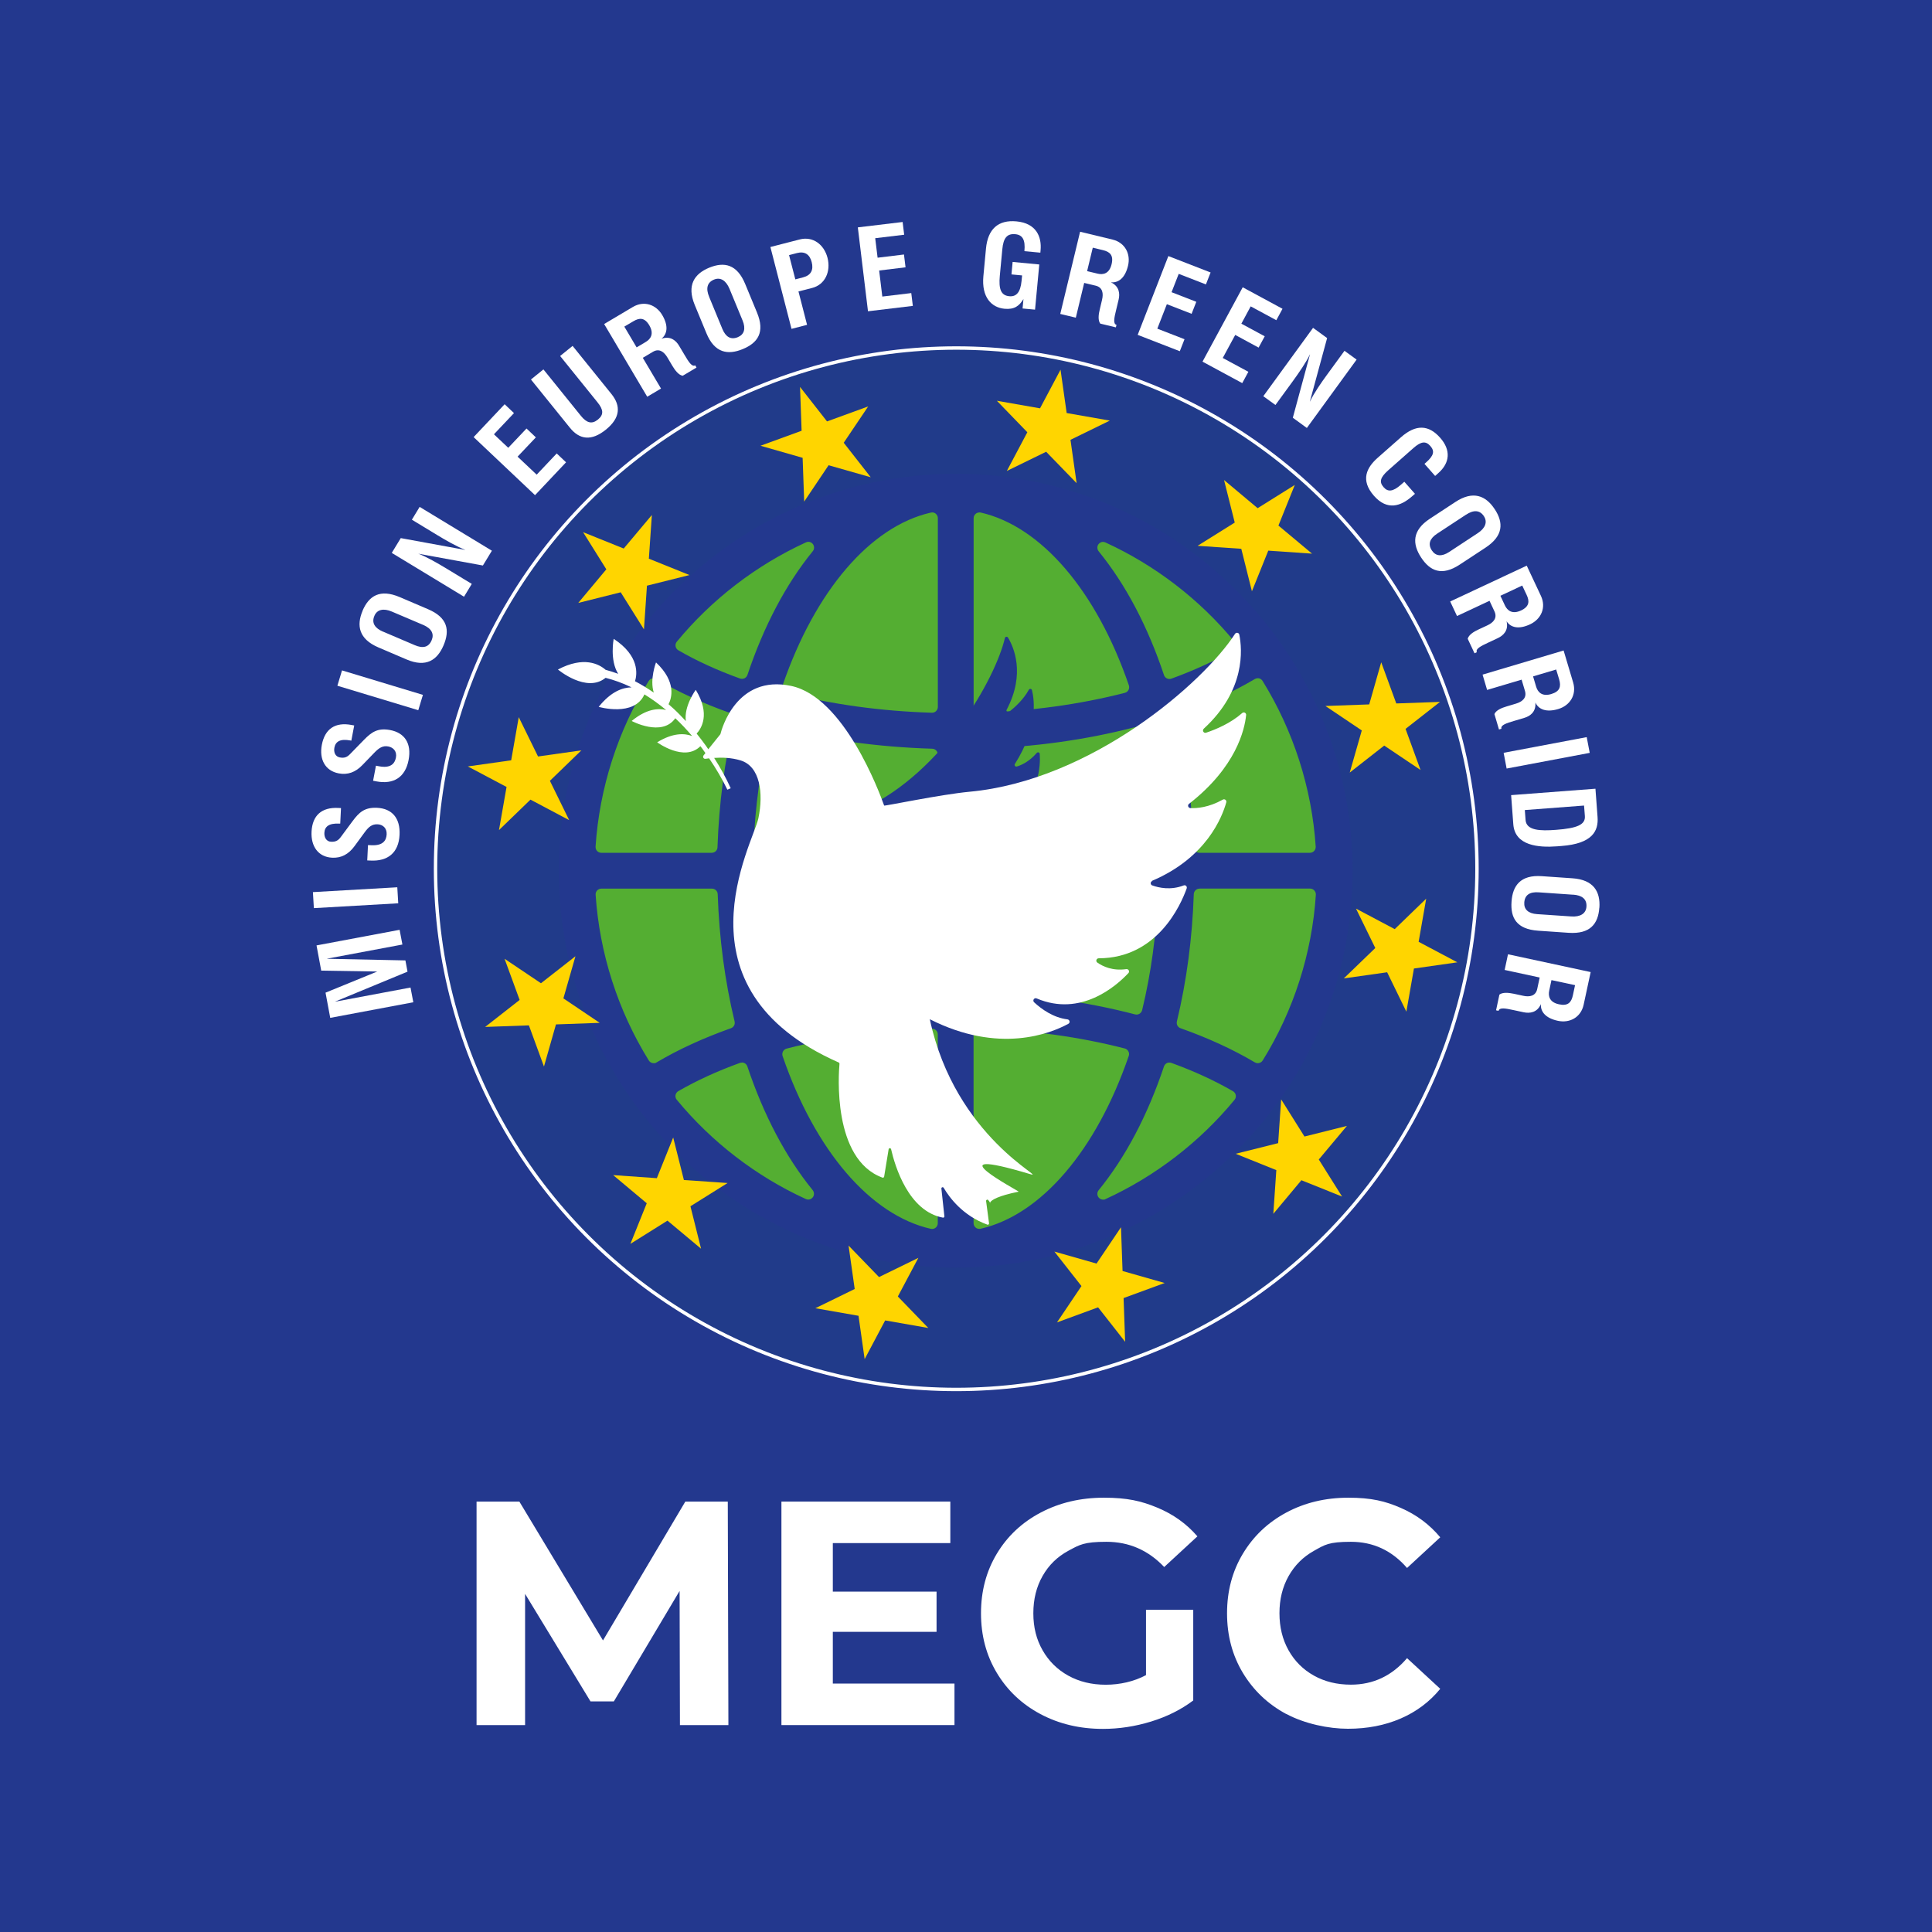
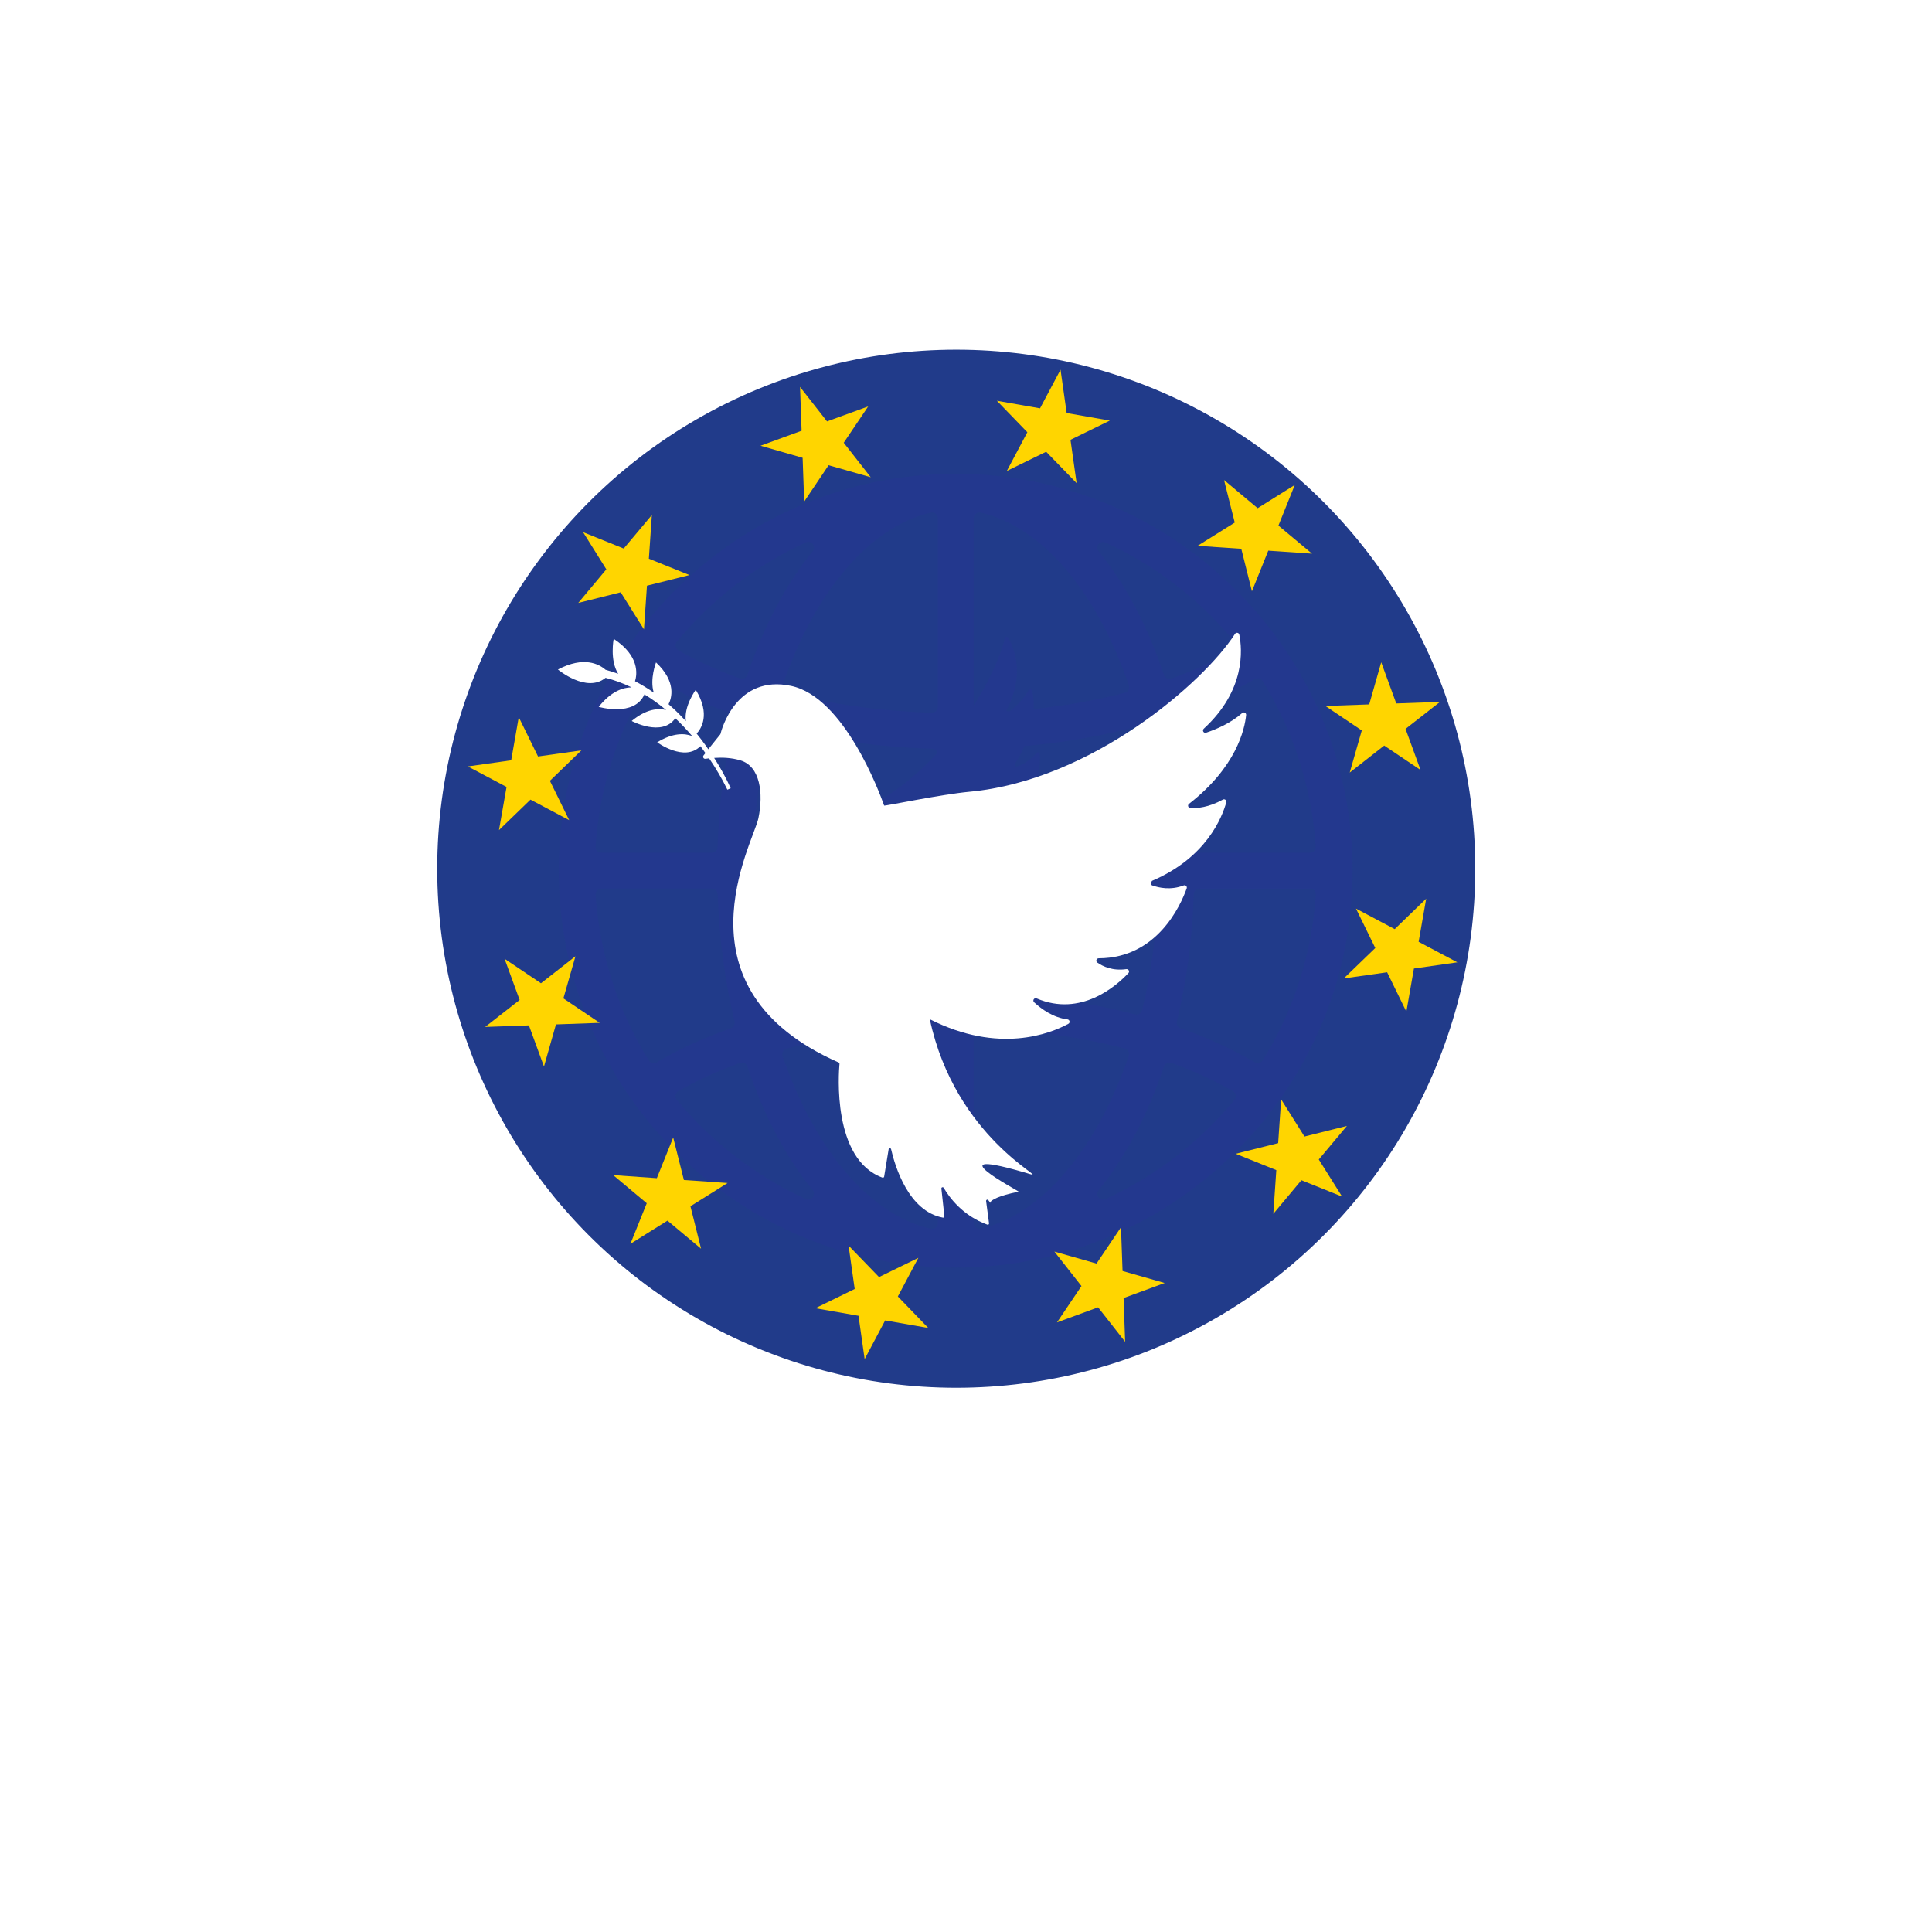
<svg xmlns="http://www.w3.org/2000/svg" xmlns:xlink="http://www.w3.org/1999/xlink" id="_Шар_1" data-name="Шар 1" version="1.1" viewBox="0 0 2834.6 2834.6">
  <defs>
    <style>
      .cls-1 {
        fill: #ffd500;
      }

      .cls-1, .cls-2, .cls-3, .cls-4, .cls-5 {
        stroke-width: 0px;
      }

      .cls-2 {
        fill: #23388e;
      }

      .cls-3 {
        fill: #54ae32;
      }

      .cls-4 {
        fill: url(#Degradado_sin_nombre_12-2);
      }

      .cls-6 {
        fill: #213b8a;
        stroke: url(#Degradado_sin_nombre_12);
        stroke-miterlimit: 10;
        stroke-width: 5px;
      }

      .cls-5 {
        fill: #fff;
      }
    </style>
    <linearGradient id="Degradado_sin_nombre_12" data-name="Degradado sin nombre 12" x1="636.4" y1="1274.6" x2="2169.7" y2="1274.6" gradientUnits="userSpaceOnUse">
      <stop offset="0" stop-color="#fff" />
      <stop offset="1" stop-color="#fff" />
    </linearGradient>
    <linearGradient id="Degradado_sin_nombre_12-2" data-name="Degradado sin nombre 12" x1="1287.5" y1="235" x2="2295.1" y2="235" gradientTransform="translate(-453.5 782.8) rotate(9.3)" xlink:href="#Degradado_sin_nombre_12" />
  </defs>
-   <rect class="cls-2" x="-169.2" y="-149.2" width="3212" height="3117.2" />
  <circle class="cls-6" cx="1403" cy="1274.6" r="764" />
-   <circle class="cls-3" cx="1403" cy="1274.6" r="569.6" />
  <path class="cls-2" d="M1402.2,1859.8c-321.1,0-582.3-261.2-582.3-582.3s261.2-582.3,582.3-582.3,582.3,261.2,582.3,582.3-261.2,582.3-582.3,582.3ZM1436.9,1509.1c-2.2,0-4.3.8-5.9,2.4-1.6,1.6-2.6,3.8-2.6,6v277.1c0,2.6,1.2,5,3.2,6.6,1.5,1.2,3.4,1.8,5.2,1.8s1.2,0,1.9-.2c88.6-20.1,169.8-114.9,217.4-253.6.8-2.2.6-4.7-.6-6.7-1.1-2.1-3-3.6-5.3-4.2-66.5-17.1-138.2-27-213.1-29.3,0,0-.2,0-.3,0ZM1367.2,1509.2c-74.9,2.4-146.6,12.2-213.1,29.3-2.3.6-4.2,2.1-5.3,4.2-1.1,2.1-1.3,4.5-.6,6.7,47.5,138.6,128.8,233.4,217.4,253.5.6.1,1.2.2,1.9.2,1.9,0,3.7-.6,5.2-1.8,2-1.6,3.2-4,3.2-6.6v-277.1c0-2.3-.9-4.5-2.6-6-1.6-1.5-3.7-2.4-5.9-2.4s-.2,0-.3,0ZM1088.5,1559c-1,0-1.9.2-2.9.5-33.3,12-63.7,26-90.4,41.4-2.1,1.2-3.6,3.4-4.1,5.8-.4,2.4.2,4.9,1.8,6.8,51,61.9,116.4,112.3,189.4,145.7,1.1.5,2.3.8,3.5.8,2.5,0,5-1.1,6.7-3.3,2.4-3.1,2.3-7.4-.1-10.5-39.6-48.7-71.8-109.8-95.9-181.6-.7-2.1-2.3-3.9-4.3-4.9-1.2-.6-2.4-.8-3.7-.8ZM1715.8,1558.9c-1.3,0-2.5.3-3.7.8-2,1-3.6,2.8-4.3,4.9-24.1,71.8-56.3,133-95.9,181.7-2.5,3-2.5,7.4-.1,10.5,1.6,2.1,4.1,3.3,6.7,3.3s2.4-.2,3.5-.8c72.9-33.4,138.4-83.8,189.3-145.7,1.6-1.9,2.2-4.4,1.8-6.8-.4-2.4-1.9-4.5-4.1-5.8-27-15.6-57.4-29.6-90.3-41.5-.9-.3-1.9-.5-2.9-.5ZM1759.9,1303.8c-4.5,0-8.3,3.6-8.4,8.1-2.2,64.7-10.5,127.5-24.8,186.8-1,4.2,1.3,8.5,5.4,9.9,40.4,14.3,77.1,31.2,109,50.1,1.3.8,2.8,1.2,4.3,1.2,2.8,0,5.6-1.4,7.2-4,45.4-73.1,72.4-157.2,78-243.2.1-2.3-.7-4.6-2.3-6.3-1.6-1.7-3.8-2.7-6.1-2.7h-162.2ZM882.2,1303.8c-2.3,0-4.5,1-6.1,2.7-1.6,1.7-2.4,4-2.2,6.3,5.7,85.9,32.7,170,78,243.1,1.6,2.6,4.3,4,7.2,4s2.9-.4,4.3-1.2c31.8-18.9,68.5-35.7,109-50.1,4.1-1.4,6.4-5.7,5.4-9.9-14.3-59.3-22.6-122.1-24.8-186.8-.1-4.5-3.9-8.1-8.4-8.1h-162.2ZM1114,1303.8c-2.3,0-4.5.9-6.1,2.6-1.6,1.6-2.4,3.9-2.3,6.2,2.3,58.5,10,115.5,23.1,169.6.5,2.2,1.9,4.1,3.9,5.2,1.3.8,2.8,1.2,4.3,1.2s1.4,0,2.1-.3c71.8-18.7,148.7-29.4,228.7-31.8,4.5-.1,8.2-3.9,8.2-8.4v-135.9c0-4.6-3.8-8.4-8.4-8.4h-253.5ZM1436.9,1303.8c-4.6,0-8.4,3.8-8.4,8.4v135.9c0,4.5,3.6,8.3,8.2,8.4,80,2.4,157,13.1,228.7,31.8.7.2,1.4.3,2.1.3,1.5,0,3-.4,4.3-1.2,1.9-1.2,3.3-3,3.9-5.2,13.1-54.1,20.9-111.1,23.1-169.6,0-2.3-.8-4.5-2.3-6.2-1.6-1.6-3.8-2.6-6.1-2.6h-253.5ZM1845.3,995.1c-1.5,0-2.9.4-4.3,1.2-31.8,18.9-68.5,35.8-109,50.1-4.1,1.4-6.4,5.7-5.4,9.9,14.3,59.3,22.6,122.1,24.8,186.8.1,4.5,3.9,8.1,8.4,8.1h162.2c2.3,0,4.5-1,6.1-2.7,1.6-1.7,2.4-4,2.3-6.3-5.7-86-32.7-170-78-243.2-1.6-2.6-4.3-4-7.2-4ZM1667.5,1066.5c-.7,0-1.4,0-2.1.3-71.7,18.7-148.7,29.4-228.7,31.8-4.5.1-8.2,3.9-8.2,8.4v135.9c0,4.6,3.8,8.4,8.4,8.4h253.5c2.3,0,4.5-.9,6.1-2.6,1.6-1.6,2.4-3.9,2.3-6.2-2.3-58.5-10-115.5-23.1-169.6-.5-2.2-1.9-4.1-3.9-5.2-1.3-.8-2.8-1.2-4.3-1.2ZM1136.9,1066.4c-1.5,0-3,.4-4.3,1.2-1.9,1.2-3.3,3-3.9,5.2-13.1,54.1-20.9,111.2-23.1,169.6,0,2.3.8,4.5,2.3,6.2,1.6,1.6,3.8,2.6,6.1,2.6h253.5c4.6,0,8.4-3.8,8.4-8.4v-135.9c0-4.5-3.6-8.3-8.2-8.4-80-2.4-156.9-13.1-228.7-31.8-.7-.2-1.4-.3-2.1-.3ZM959,995.1c-2.8,0-5.6,1.4-7.2,4-45.4,73.1-72.3,157.2-78,243.1-.1,2.3.7,4.6,2.2,6.3,1.6,1.7,3.8,2.7,6.1,2.7h162.2c4.5,0,8.3-3.6,8.4-8.1,2.2-64.7,10.5-127.5,24.8-186.8,1-4.2-1.3-8.5-5.4-9.9-40.5-14.3-77.2-31.2-109-50.1-1.3-.8-2.8-1.2-4.3-1.2ZM1436.9,751.9c-1.9,0-3.7.6-5.2,1.8-2,1.6-3.2,4-3.2,6.6v277.1c0,2.3.9,4.5,2.6,6,1.6,1.5,3.7,2.4,5.9,2.4s.2,0,.3,0c75-2.4,146.7-12.2,213.1-29.3,2.3-.6,4.2-2.1,5.3-4.2,1.1-2.1,1.3-4.5.6-6.7-47.5-138.6-128.8-233.4-217.4-253.6-.6-.1-1.2-.2-1.9-.2ZM1367.5,751.9c-.6,0-1.2,0-1.9.2-88.6,20.1-169.8,114.9-217.4,253.5-.8,2.2-.6,4.7.6,6.7,1.1,2.1,3,3.6,5.3,4.1,66.5,17.1,138.2,27,213.1,29.3,0,0,.2,0,.3,0,2.2,0,4.3-.8,5.9-2.4,1.6-1.6,2.6-3.8,2.6-6v-277.1c0-2.6-1.2-5-3.2-6.6-1.5-1.2-3.4-1.8-5.2-1.8ZM1618.5,795c-2.5,0-5,1.2-6.7,3.3-2.4,3.1-2.3,7.4.1,10.5,39.6,48.7,71.9,109.8,95.9,181.7.7,2.1,2.3,3.9,4.3,4.9,1.2.6,2.4.8,3.7.8s1.9-.2,2.9-.5c33-12,63.4-25.9,90.3-41.5,2.1-1.2,3.6-3.4,4.1-5.8.4-2.4-.2-4.9-1.8-6.8-50.9-61.9-116.4-112.3-189.4-145.7-1.1-.5-2.3-.8-3.5-.8ZM1185.9,795c-1.2,0-2.4.2-3.5.8-72.9,33.4-138.4,83.8-189.4,145.7-1.6,1.9-2.2,4.4-1.8,6.8.4,2.4,1.9,4.5,4.1,5.8,26.7,15.5,57.1,29.4,90.4,41.4.9.3,1.9.5,2.9.5s2.5-.3,3.7-.8c2-1,3.6-2.8,4.3-4.9,24.1-71.8,56.3-132.9,95.9-181.6,2.5-3,2.5-7.4.1-10.5-1.6-2.1-4.1-3.3-6.7-3.3Z" />
  <g>
-     <path class="cls-5" d="M997.6,2530.9l-.5-196.7-96.5,162.1h-34.2l-96-157.8v192.5h-71.2v-327.9h62.8l122.7,203.7,120.8-203.7h62.3l.9,327.9h-71.2Z" />
+     <path class="cls-5" d="M997.6,2530.9l-.5-196.7-96.5,162.1h-34.2l-96-157.8v192.5h-71.2v-327.9h62.8l122.7,203.7,120.8-203.7h62.3l.9,327.9Z" />
    <path class="cls-5" d="M1400.4,2470.1v60.9h-253.9v-327.9h247.8v60.9h-172.4v71.2h152.2v59h-152.2v75.9h178.5Z" />
    <path class="cls-5" d="M1681.4,2361.9h69.3v133c-17.8,13.4-38.4,23.7-61.8,30.9s-47,10.8-70.7,10.8c-34,0-64.6-7.3-91.8-21.8-27.2-14.5-48.5-34.7-63.9-60.4-15.5-25.8-23.2-54.9-23.2-87.4s7.7-61.6,23.2-87.4,36.9-45.9,64.4-60.4c27.5-14.5,58.4-21.8,92.7-21.8s54.8,4.8,78.2,14.5c23.4,9.7,43.1,23.7,59,42.2l-48.7,45c-23.4-24.7-51.7-37-84.8-37s-39.5,4.4-55.7,13.1c-16.2,8.7-28.9,21.1-37.9,37-9.1,15.9-13.6,34.2-13.6,54.8s4.5,38.4,13.6,54.3c9.1,15.9,21.6,28.3,37.7,37.2,16.1,8.9,34.4,13.3,55,13.3s41.5-4.7,59-14.1v-96Z" />
    <path class="cls-5" d="M1887.2,2514.8c-27-14.5-48.2-34.7-63.7-60.4-15.5-25.8-23.2-54.9-23.2-87.4s7.7-61.6,23.2-87.4,36.7-45.9,63.7-60.4c27-14.5,57.4-21.8,91.1-21.8s54.1,5,77,15c23,10,42.2,24.4,57.8,43.1l-48.7,45c-22.2-25.6-49.6-38.4-82.4-38.4s-38.4,4.4-54.3,13.3c-15.9,8.9-28.3,21.3-37.2,37.2-8.9,15.9-13.3,34-13.3,54.3s4.4,38.4,13.3,54.3c8.9,15.9,21.3,28.3,37.2,37.2,15.9,8.9,34,13.3,54.3,13.3,32.8,0,60.3-13,82.4-38.9l48.7,45c-15.6,19.1-35,33.6-58.1,43.6-23.1,10-48.9,15-77.3,15s-63.6-7.3-90.6-21.8Z" />
  </g>
  <path class="cls-2" d="M1485.3,1306.7c-13,6.8-24.3,5.7-31,3.8-2.4-.7-2.4-3.9-.1-4.7,57.8-20.8,62.4-81.5,62.4-100.4,0-2.1-2.5-3.3-4.1-1.9-11.2,9.6-23.9,11.1-31.2,11.1-2.3,0-3.3-2.8-1.7-4.3,45.8-42.2,47.1-88.2,45.9-104.2-.2-2.2-2.9-3.1-4.4-1.4-11.1,12.8-22.5,17.9-29.2,19.9-2.2.7-4.1-1.8-2.9-3.7,33.8-53.2,28.8-93.5,25.1-108.3-.6-2.2-3.5-2.6-4.6-.6-7.7,14.1-20.2,25.5-28.8,32.3-2.1,1.7-5-.7-3.7-3.1,28-53.1,10-92.4,1.9-105.8-1.2-1.9-4-1.4-4.5.7-14.1,59.9-90.4,196.1-207,250.5-111.8,52.2-101.7,89.7-99.7,94.8.2.4.2.9.2,1.3-17.9,120.3,72.1,127.5,78.5,127.9.2,0,.5,0,.7.1,120.7,44.4,182.6-9.6,200.1-29.2,1.6-1.8,0-4.6-2.5-4.1-14.4,3.2-29-.9-39-5.1-2.6-1.1-1.7-4.9,1.1-4.8,50.4,3,74.4-40.3,81.9-57.6.9-2.2-1.4-4.3-3.5-3.2Z" />
  <path class="cls-4" d="M1690.1,1292.4c79.9-33.9,103.1-93.6,109.1-115.3.8-3-2.4-5.4-5.1-3.9-20.6,11.5-37.9,12.9-47.6,12.4-3.2-.2-4.6-4.2-2-6.2,69.3-53.9,81.7-109.2,83.8-130.3.3-3.2-3.4-5-5.8-2.9-16.8,14.9-38.5,24-52.9,28.8-3.6,1.2-6.2-3.3-3.4-5.9,61.6-56.5,56.4-116.6,52.1-137.9-.6-3.1-4.6-3.8-6.3-1.2-46.5,72-210.6,214.9-389.2,231.6-43.7,4.1-125.2,21.4-125.6,20.3-7.2-20.3-58.9-159-136.3-175.5-80.4-17.2-102.3,64.1-103.8,70.3,0,.3-.2.5-.3.7l-17.6,21.9c-1.1-1.7-2.2-3.4-3.4-5-4.4-6.2-9-12.1-13.7-18,6.6-7.1,20.7-28.2-1.3-64.2,0,0-17.7,24.1-14.5,45.9-5.7-6.1-11.5-12.2-17.7-17.9-2.5-2.3-5.1-4.6-7.7-6.9,4.5-8.8,12-32.7-18.4-61.3,0,0-9.5,24.7-3.3,44.3-8.8-6.1-17.9-11.7-27.5-16.7,3.2-10.3,6.7-37.3-31.3-62.2,0,0-6.1,31.3,6.6,51.3-6.1-2.2-12.3-4.2-18.5-5.9-9.6-8.4-32-20.4-69.9-.4,0,0,41.8,35.1,69.9,12.2,12.5,3.2,24.7,7.6,36.4,13.2.6.3,1.1.6,1.7.8-12.8.1-30.1,5.9-48.2,28.6,0,0,52.3,15.3,67.1-18.3,11.1,6.8,21.7,14.5,31.8,22.9-11.6-2.9-28.9-1.7-50.5,16.1,0,0,44.4,23.9,64-4,8.7,8.2,16.9,16.9,24.7,26.1-11.1-4.2-28.1-5-51.3,9.2,0,0,39.9,29.4,63.4,5.7.9,1.2,1.9,2.4,2.8,3.6,1.6,2.1,3.1,4.3,4.6,6.5l-2.7,3.4c-1.8,2.2,0,5.5,2.9,5,1.6-.3,3.3-.5,5.2-.7,10,14.7,19.1,30.1,26.8,46l4.9-2.1c-7-15.5-15.2-30.3-24.3-44.5,11.2-.8,25.3-.5,38.9,3.7,28.5,8.8,33.7,47.9,26,84.9-7.7,36.9-129.6,249.1,117.9,358.3.7.3,1.1,1,1.1,1.8-1.3,14-10.7,140,63,167.1,1.1.4,2.3-.3,2.5-1.4l6.6-40.2c.3-2,3.1-2.1,3.6-.1,5.8,25.2,25.6,91.1,76.1,100.4,1.2.2,2.3-.8,2.1-2l-4.4-40.6c-.2-2,2.4-2.8,3.4-1.1,8.1,13.8,27.8,40.9,64.1,54,1.3.5,2.6-.6,2.4-2l-4.3-32.6c-.2-1.8,2-2.8,3.1-1.5,10.5,11.8-16.9.1,44.7-12.3,1.6-.3-131.1-70,17-25.7,26.8,8-110.1-53-147.4-227.3,101.5,51.4,177,21,203.3,6.7,3-1.6,2-6.1-1.4-6.5-20.5-2.5-37.6-14.7-48.8-25-2.9-2.7.1-7.3,3.7-5.7,64.8,27.5,116.6-18,134.6-37.2,2.3-2.4.2-6.2-3.1-5.8-20.2,2.9-34.5-4-42.5-9.6-2.8-2-1.4-6.3,2.1-6.3,85.7-.2,120.1-77.7,129-102.5,1-2.8-1.7-5.5-4.4-4.4-19.2,7.4-36.6,3.4-46.1,0-3-1.1-3-5.2-.2-6.4Z" />
  <g>
    <polygon class="cls-1" points="1650.8 1968.7 1611.1 1918.1 1550.8 1940.2 1586.7 1886.9 1547 1836.3 1608.8 1853.9 1644.7 1800.6 1647 1864.8 1708.8 1882.4 1648.5 1904.5 1650.8 1968.7" />
    <polygon class="cls-1" points="1969.1 1755.6 1909.4 1731.6 1868.2 1780.9 1872.6 1716.8 1813 1692.8 1875.3 1677.2 1879.7 1613 1913.9 1667.5 1976.2 1651.9 1934.9 1701.2 1969.1 1755.6" />
    <polygon class="cls-1" points="2138.2 1411.9 2074.5 1421 2063.4 1484.3 2035.2 1426.5 1971.6 1435.5 2017.8 1390.9 1989.5 1333.1 2046.3 1363.2 2092.5 1318.5 2081.4 1381.8 2138.2 1411.9" />
    <polygon class="cls-1" points="2112.8 1029.8 2062.2 1069.4 2084.2 1129.7 2030.9 1093.9 1980.3 1133.5 1998 1071.7 1944.6 1035.8 2008.9 1033.5 2026.5 971.7 2048.6 1032.1 2112.8 1029.8" />
    <polygon class="cls-1" points="1899.7 711.5 1875.7 771.1 1925 812.3 1860.8 807.9 1836.8 867.5 1821.2 805.2 1757.1 800.8 1811.6 766.7 1795.9 704.3 1845.2 745.6 1899.7 711.5" />
    <polygon class="cls-1" points="1556 542.4 1565 606 1628.3 617.1 1570.6 645.3 1579.6 708.9 1534.9 662.8 1477.2 691 1507.3 634.2 1462.6 588 1525.9 599.1 1556 542.4" />
    <polygon class="cls-1" points="1173.8 567.7 1213.4 618.3 1273.8 596.3 1237.9 649.6 1277.5 700.2 1215.7 682.6 1179.9 735.9 1177.6 671.7 1115.8 654 1176.1 632 1173.8 567.7" />
    <polygon class="cls-1" points="855.5 780.8 915.1 804.8 956.4 755.6 952 819.7 1011.6 843.7 949.2 859.3 944.8 923.4 910.7 869 848.4 884.6 889.6 835.3 855.5 780.8" />
    <polygon class="cls-1" points="686.4 1124.5 750 1115.5 761.1 1052.2 789.4 1109.9 853 1100.9 806.8 1145.6 835.1 1203.3 778.3 1173.2 732.1 1217.9 743.2 1154.6 686.4 1124.5" />
    <polygon class="cls-1" points="711.8 1506.7 762.4 1467.1 740.3 1406.7 793.7 1442.6 844.3 1403 826.6 1464.8 879.9 1500.7 815.7 1503 798.1 1564.8 776 1504.4 711.8 1506.7" />
    <polygon class="cls-1" points="924.9 1825 948.9 1765.4 899.6 1724.1 963.7 1728.6 987.7 1668.9 1003.4 1731.3 1067.5 1735.7 1013 1769.8 1028.6 1832.1 979.3 1790.9 924.9 1825" />
    <polygon class="cls-1" points="1268.6 1994.1 1259.6 1930.5 1196.3 1919.4 1254 1891.2 1245 1827.5 1289.7 1873.7 1347.4 1845.5 1317.3 1902.2 1362 1948.4 1298.7 1937.3 1268.6 1994.1" />
  </g>
  <g>
-     <path class="cls-5" d="M477.4,1456.5l76.1-31.1-82.2-1.3-6.9-37,121.9-22.9,4.1,21.6-110.4,20.7v.2s114.8,2.4,114.8,2.4l3.1,16.5-105.9,43.8v.2s110.3-20.7,110.3-20.7l4.1,21.6-121.9,22.9-6.9-37Z" />
    <path class="cls-5" d="M582.9,1301.8l1.4,23.5-123.8,7.1-1.4-23.5,123.8-7.1Z" />
    <path class="cls-5" d="M499.1,1208.4h-1.4c-15.1-.8-21.4,4.4-21.8,13.6-.3,6.7,3,12.7,9.8,13,7.4.4,11-2.4,14.5-7.2l17.2-23.2c9.4-12.6,17.4-20.3,35.9-19.4,21.8,1.1,34.2,15.1,32.9,39.8-1.3,26.2-17.3,38.9-42.6,37.6l-4.8-.2,1.1-22.5,4.8.2c17.3.9,22.2-7.1,22.6-16.1.4-8.9-5.5-14.2-13.2-14.6-8.1-.4-13.1,3.5-19.2,11.9l-14.8,20.2c-8.7,11.9-19.5,17.6-32.8,16.9-20.4-1-31.3-16.7-30.2-38.2,1.2-23.5,14.5-36.1,39.4-34.8l3.8.2-1.1,22.5Z" />
    <path class="cls-5" d="M515.5,1086.7l-1.4-.3c-14.9-2.8-21.8,1.5-23.5,10.6-1.2,6.6,1.2,13,8,14.3,7.3,1.4,11.2-.9,15.3-5.2l20.2-20.7c11-11.2,20-17.7,38.2-14.3,21.4,4,31.8,19.6,27.2,43.9-4.9,25.8-22.4,36.2-47.4,31.4l-4.7-.9,4.2-22.1,4.7.9c17,3.2,23-4.1,24.6-12.8,1.7-8.8-3.5-14.8-11.1-16.3-7.9-1.5-13.4,1.7-20.6,9.2l-17.4,18c-10.2,10.7-21.7,14.8-34.8,12.3-20.1-3.8-28.8-20.8-24.8-41.9,4.4-23.1,19.3-33.8,43.8-29.1l3.7.7-4.2,22.1Z" />
    <path class="cls-5" d="M620.5,1019.5l-6.8,22.5-118.7-35.9,6.8-22.5,118.7,35.9Z" />
    <path class="cls-5" d="M531.9,896.1c9.4-22,25.6-32.4,54.7-20l41.4,17.7c29.1,12.4,32.1,31.1,22.8,53-9.2,21.6-25.5,33-54.2,20.8l-41.4-17.7c-28.8-12.3-32.4-32.1-23.2-53.8ZM562,926.7l46.6,19.9c11.9,5.1,20.4,3.1,24.7-7.2,4-9.3-.1-17.2-12.1-22.4l-46.3-19.7c-12.2-5.2-21.7-3.1-25.6,6.3-4.4,10.3.6,18,12.7,23.2Z" />
    <path class="cls-5" d="M588,789.5l94.9,17.4h0c-13.2-5.2-29-14.3-41-21.6l-37.6-22.8,11.4-18.8,106,64.3-13.2,21.7-94.8-17.3h0c11.6,4.2,30.2,15,40.9,21.5l37.6,22.8-11.4,18.8-106-64.3,13.2-21.7Z" />
    <path class="cls-5" d="M740.4,593.1l13.7,13-29.4,31.1,21,19.8,26.8-28.3,13.7,13-26.8,28.3,28,26.4,29.4-31.1,13.7,13-45.5,48.2-90.1-85.2,45.5-48.2Z" />
    <path class="cls-5" d="M797.4,542.1l54.8,67.9c8.5,10.6,16.2,12.7,24.9,5.7,9.1-7.3,8.3-14.6-.5-25.5l-54.8-67.9,18.3-14.8,57,70.6c14,17.4,13.2,35-8.2,52.3-21.3,17.2-38.7,14.7-52.9-3l-57-70.6,18.3-14.8Z" />
    <path class="cls-5" d="M969.8,570.1l-20.2,12-63.2-106.7,42.1-25c16.4-9.7,34-3.6,43.1,11.8,9.4,15.8,7.5,27.9-1.1,34.8,13.1-4.6,21.4,2.7,25.9,10.4l8.1,13.6c5.8,9.8,10.7,17.8,15.5,15l1.9,3.3-20.2,12c-5.9-.9-11.2-7.8-15.2-14.5l-7.3-12.3c-4.8-8.1-12-13.9-21.3-8.3l-14.8,8.8,26.8,45.2ZM934,509.7l13.6-8.1c7.2-4.3,12.2-12,5.1-24.2-6.9-11.7-14.5-11.4-23.5-6l-13.2,7.8,18,30.4Z" />
    <path class="cls-5" d="M1040.4,392.8c22.1-9.1,41-5.2,53,24l17.2,41.6c12.1,29.2,1.2,44.7-20.9,53.8-21.8,9-41.3,5.7-53.2-23.2l-17.2-41.6c-11.9-28.9-.6-45.6,21.1-54.6ZM1040.5,435.7l19.3,46.8c4.9,11.9,12.4,16.4,22.7,12.2,9.4-3.9,12-12.4,7-24.5l-19.2-46.5c-5.1-12.2-13.3-17.4-22.7-13.5-10.3,4.3-12.2,13.2-7.1,25.4Z" />
    <path class="cls-5" d="M1184.1,476.6l-22.8,5.9-31-120.1,43.1-11.1c19.5-5,35.7,7.6,40.7,26.9,5.1,19.8-3.2,39.3-22.6,44.3l-20,5.1,12.6,48.9ZM1166.9,409.9l11.5-3c11.5-3,15.5-10.9,12.5-22.4-2.9-11.3-10.2-16.2-21.7-13.2l-11.5,3,9.2,35.6Z" />
    <path class="cls-5" d="M1324.3,325.6l2.3,18.8-42.5,5.1,3.5,28.6,38.7-4.7,2.3,18.8-38.7,4.7,4.6,38.2,42.5-5.1,2.3,18.8-65.8,7.9-14.9-123.1,65.8-7.9Z" />
    <path class="cls-5" d="M1524.8,388.1l-6.2,66.2-18.3-1.7,1.3-13.9c-6.1,10.1-13.2,15.7-27.9,14.3-18.8-1.8-33.8-16.6-30.9-47.8l3.8-40.4c2.7-28.9,18-42.5,44.8-40,28.9,2.7,37.2,22.5,35.3,42.5l-.3,3.4-23.4-2.2c1.6-16.8-2.8-23.9-13.4-24.9-12-1.1-17.4,5.4-19,21.9l-3.7,39.2c-1.8,19.3,1.6,28.8,13.9,29.9,10.3,1,16.4-5.7,18-22.3l.8-8.2-15.6-1.5,1.7-18.3,39,3.7Z" />
    <path class="cls-5" d="M1578.5,466.1l-22.9-5.5,29.1-120.6,47.6,11.5c18.5,4.5,26.9,21.2,22.7,38.5-4.3,17.9-14,25.2-25.1,24.2,12.5,5.9,13.4,16.8,11.3,25.5l-3.7,15.4c-2.7,11-4.7,20.2.6,21.5l-.9,3.7-22.9-5.5c-3.6-4.8-2.6-13.4-.7-21l3.3-13.9c2.2-9.2,1.1-18.3-9.5-20.8l-16.7-4-12.3,51.1ZM1595,397.8l15.4,3.7c8.2,2,17.2,0,20.5-13.8,3.2-13.2-2.5-18.3-12.7-20.7l-14.9-3.6-8.3,34.4Z" />
    <path class="cls-5" d="M1776.2,399.7l-6.9,17.6-39.9-15.5-10.5,26.9,36.3,14.1-6.9,17.6-36.3-14.1-14,35.9,39.9,15.5-6.9,17.6-61.8-24,45-115.6,61.8,24Z" />
    <path class="cls-5" d="M1881.6,453.2l-9,16.6-37.6-20.3-13.7,25.4,34.3,18.5-9,16.6-34.3-18.6-18.3,33.8,37.6,20.3-9,16.6-58.3-31.5,59-109.1,58.3,31.5Z" />
    <path class="cls-5" d="M1947.1,496.1l-25.3,93.1h.1c6.1-12.7,16.5-27.6,24.8-39l25.9-35.5,17.8,12.9-73,100.3-20.6-15,25.2-93h-.1c-5,11.1-17.4,28.7-24.7,38.8l-25.9,35.5-17.8-12.9,73-100.3,20.6,15Z" />
-     <path class="cls-5" d="M2090,680.5l2.1-1.8c11.7-10.3,13.1-16.8,6.5-24.3-6.6-7.5-13.4-7.2-25.1,3.2l-36.7,32.4c-12.1,10.7-13.4,17.3-6.8,24.8,6.2,7.1,13.4,6.9,25.4-3.6l5-4.4,15.6,17.7-4,3.5c-16.9,14.9-36.6,21.5-56.1-.5-20.4-23.2-10.8-41.6,5.7-56.1l33.9-29.9c21.8-19.2,40.6-18.4,57.5.8,15.9,18,14.4,36.8-2.8,51.9l-4.6,4.1-15.6-17.7Z" />
    <path class="cls-5" d="M2193,747c13.1,19.9,12.9,39.2-13.6,56.6l-37.6,24.7c-26.4,17.4-43.7,9.6-56.8-10.4-12.9-19.7-13.4-39.5,12.7-56.7l37.6-24.7c26.1-17.2,44.7-9.2,57.6,10.4ZM2150.8,755.2l-42.3,27.8c-10.8,7.1-13.8,15.3-7.7,24.6,5.6,8.5,14.4,9.4,25.3,2.3l42.1-27.7c11.1-7.3,14.5-16.3,9-24.8-6.1-9.3-15.3-9.5-26.3-2.2Z" />
    <path class="cls-5" d="M2137.7,903.8l-10-21.3,112.3-52.6,20.8,44.3c8.1,17.3.3,34.2-15.9,41.8-16.6,7.8-28.5,4.8-34.5-4.5,3.3,13.5-4.8,21-12.9,24.8l-14.3,6.7c-10.3,4.8-18.7,9-16.4,13.9l-3.4,1.6-10-21.3c1.5-5.8,8.8-10.4,16-13.7l12.9-6c8.6-4,14.9-10.6,10.4-20.4l-7.3-15.6-47.6,22.3ZM2201.3,874l6.7,14.3c3.6,7.6,10.8,13.3,23.6,7.4,12.3-5.8,12.7-13.4,8.3-22.8l-6.5-13.8-32,15Z" />
    <path class="cls-5" d="M2181.9,1012.4l-6.7-22.6,118.9-35.4,14,46.9c5.4,18.3-4.8,33.9-21.9,39-17.6,5.3-28.9.5-33.5-9.6,1.2,13.8-7.8,20.1-16.4,22.6l-15.1,4.5c-10.9,3.2-19.9,6.1-18.3,11.4l-3.6,1.1-6.7-22.6c2.3-5.5,10.2-9,17.8-11.2l13.7-4.1c9.1-2.7,16.4-8.3,13.3-18.7l-4.9-16.5-50.4,15ZM2249.3,992.4l4.5,15.1c2.4,8.1,8.7,14.8,22.2,10.8,13-3.9,14.5-11.3,11.6-21.4l-4.4-14.6-33.9,10.1Z" />
-     <path class="cls-5" d="M2210.5,1127.6l-4.4-23.1,121.9-23,4.4,23.1-121.9,23Z" />
    <path class="cls-5" d="M2340.8,1157.1l3.1,41.5c1.6,20.7-7.7,39.2-52.9,42.6l-6.2.5c-27.7,2.1-62.1-.8-64.5-32.3l-3.2-42.8,123.7-9.4ZM2237.2,1188.5l1.1,14.7c1.2,15.2,20.9,16.2,45,14.3,30.3-2.3,43-7.4,42-20.2l-1.2-15.4-87,6.6Z" />
    <path class="cls-5" d="M2346.5,1331.7c-1.6,23.8-13.5,39-45,36.9l-44.9-3.1c-31.5-2.2-40.6-18.8-38.9-42.6,1.6-23.5,13.2-39.6,44.4-37.4l44.9,3.1c31.2,2.1,41.2,19.7,39.6,43.2ZM2308,1312.7l-50.6-3.5c-12.9-.9-20.2,3.8-21,14.9-.7,10.1,5.8,16.2,18.8,17.1l50.2,3.4c13.2.9,21.5-4.2,22.2-14.3.8-11.1-6.4-16.8-19.6-17.7Z" />
    <path class="cls-5" d="M2207.6,1423.1l4.9-23,121.3,26.1-10.3,47.9c-4,18.6-20.5,27.4-37.9,23.6-18-3.9-25.6-13.4-24.8-24.5-5.5,12.7-16.5,13.8-25.2,12l-15.4-3.3c-11.1-2.4-20.4-4.2-21.5,1.2l-3.7-.8,4.9-23c4.7-3.7,13.3-2.9,21-1.3l13.9,3c9.2,2,18.3.6,20.6-10l3.6-16.8-51.4-11.1ZM2276.3,1437.9l-3.3,15.5c-1.8,8.2.5,17.2,14.3,20.1,13.3,2.9,18.2-2.9,20.4-13.2l3.2-14.9-34.6-7.4Z" />
  </g>
</svg>